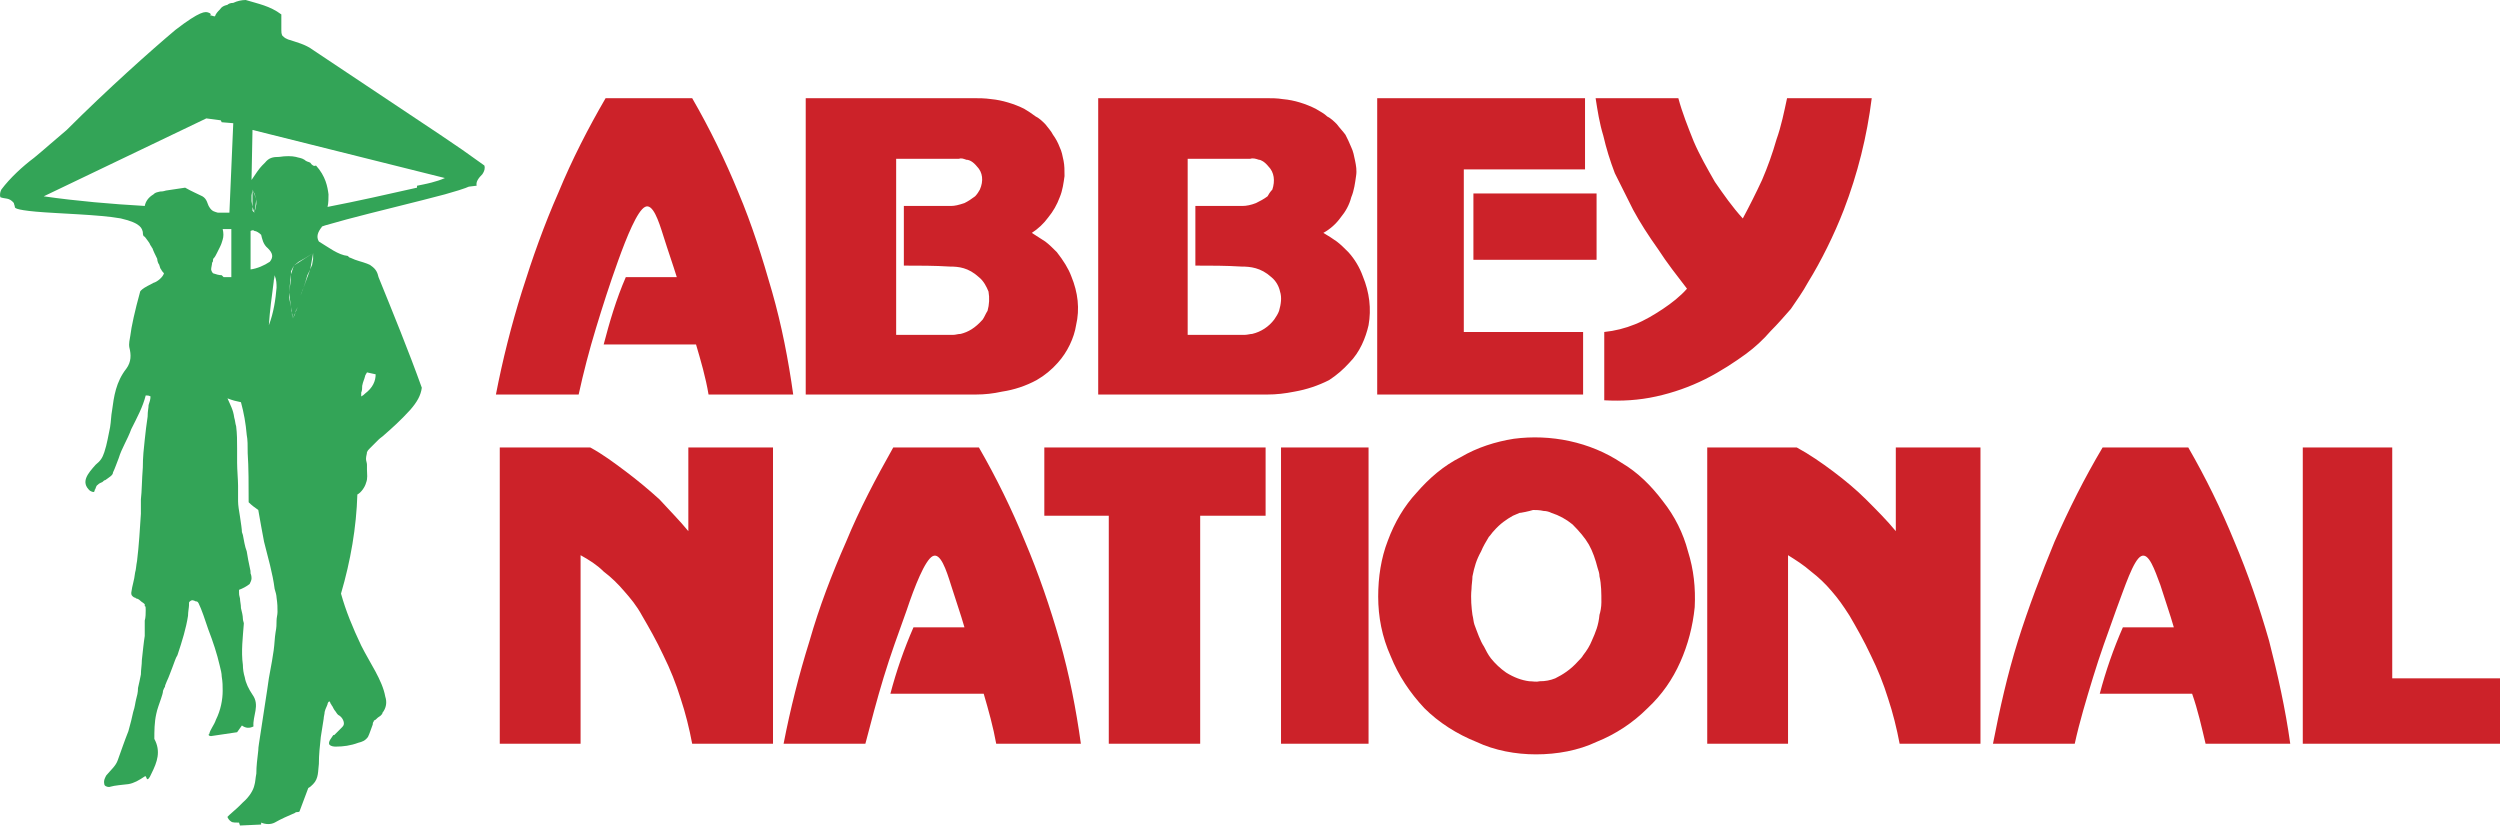
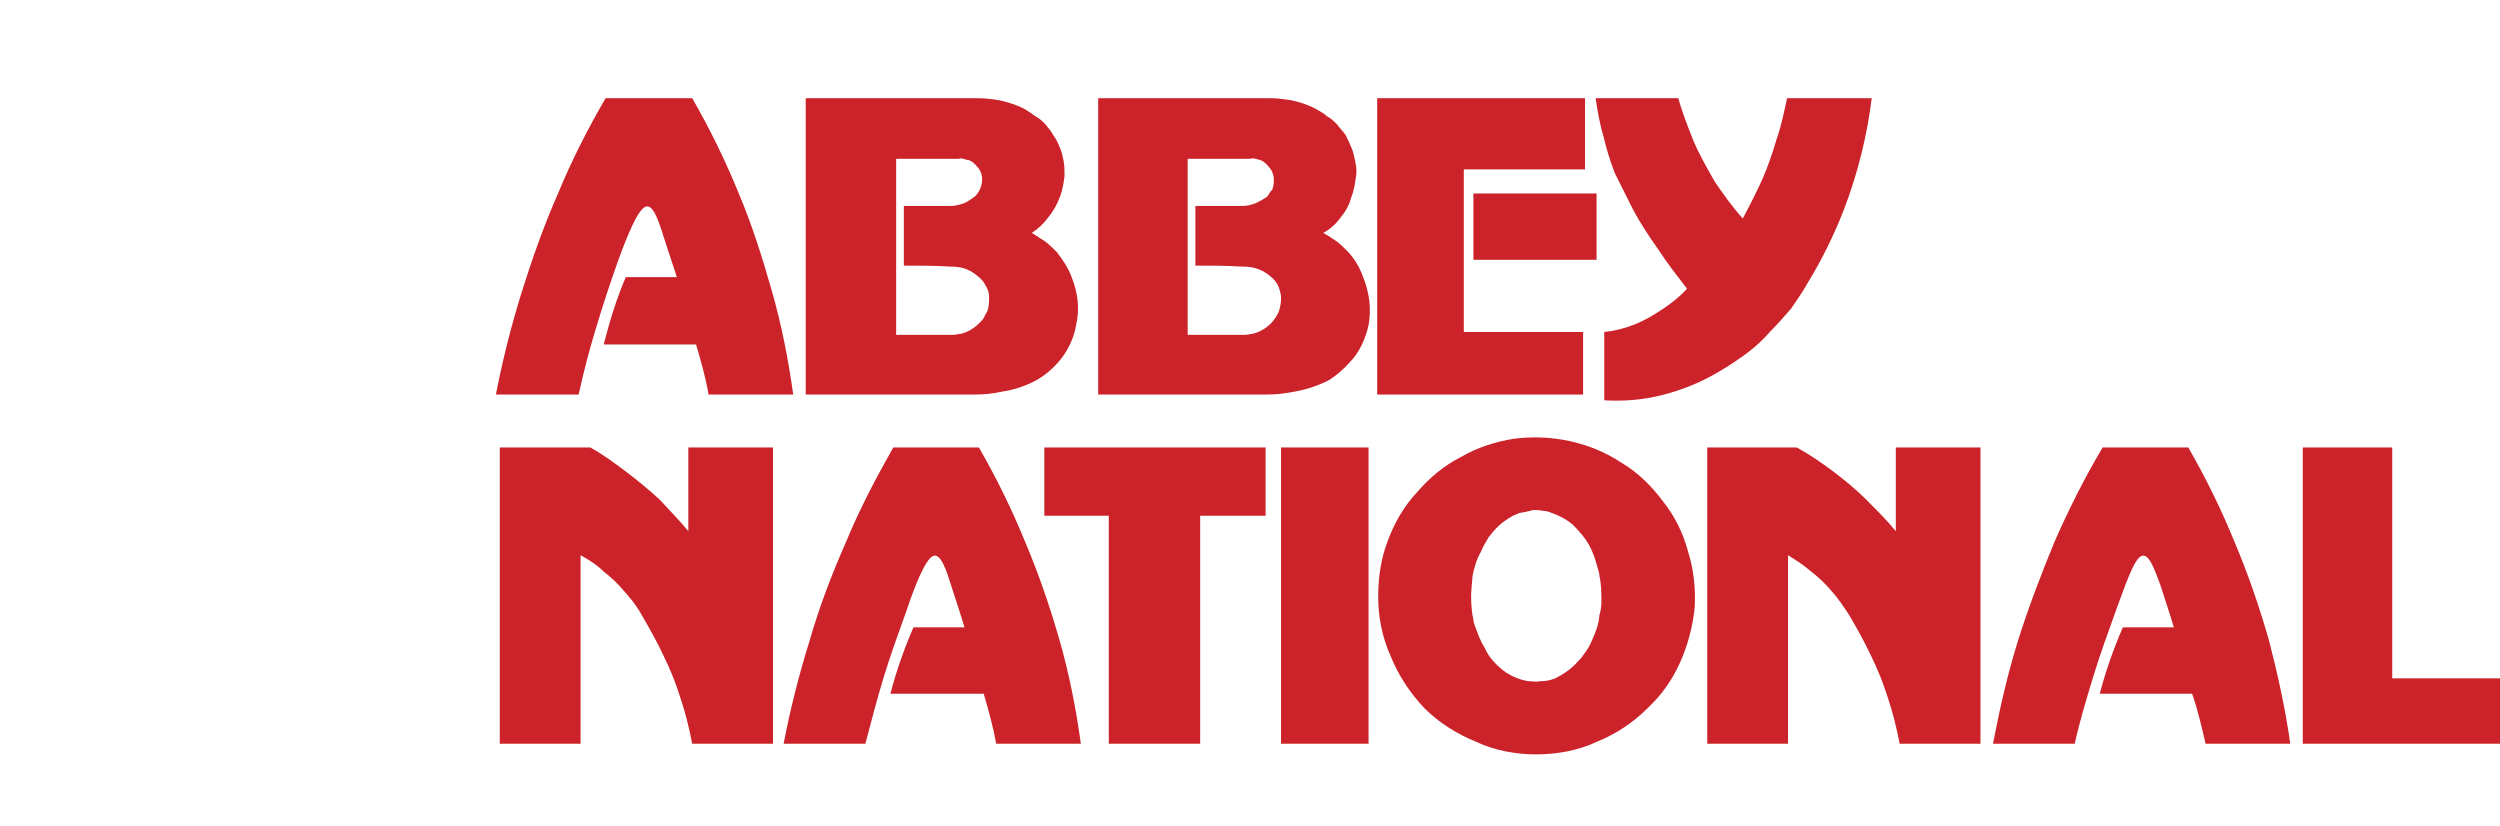
<svg xmlns="http://www.w3.org/2000/svg" height="100%" stroke-miterlimit="10" style="fill-rule:nonzero;clip-rule:evenodd;stroke-linecap:round;stroke-linejoin:round;" version="1.1" viewBox="-1213.06 -400.22 2426.64 801.283" width="100%" xml:space="preserve">
  <defs />
  <g id="Layer">
    <g opacity="1">
-       <path d="M-928.745-91.053L-930.613-102.26L-929.679-98.525L-929.679-94.789C-929.679-94.789-928.745-91.053-928.745-91.053ZM-924.075-102.26L-928.745-91.053L-926.877-94.789L-925.943-98.525C-925.943-98.525-924.075-102.26-924.075-102.26ZM-921.274-113.467L-924.075-102.26L-923.142-105.996L-922.208-109.731L-921.274-113.467ZM-918.472-120.938L-921.274-113.467L-920.34-116.268L-919.406-118.136L-918.472-120.938ZM-911.935-138.681L-918.472-120.938L-916.604-126.541L-914.737-133.078C-914.737-133.078-911.935-138.681-911.935-138.681ZM-909.133-154.557L-911.935-138.681L-910.067-143.351L-909.133-148.954C-909.133-148.954-909.133-154.557-909.133-154.557ZM-927.811-142.417L-909.146-154.557L-916.617-149.888L-923.142-146.152C-923.142-146.152-927.811-142.417-927.811-142.417ZM-930.613-134.012L-927.811-142.417L-929.692-138.681L-930.626-136.801L-930.626-134.012L-930.613-134.012ZM-932.48-116.268L-930.613-134.012L-930.613-128.409L-931.547-122.805C-931.547-122.805-932.48-116.268-932.48-116.268ZM-930.613-102.26L-932.48-116.268L-932.48-111.599L-931.547-106.929L-930.613-102.26ZM-966.1-193.78L-967.968-199.384L-967.968-195.635L-966.1-193.78ZM-964.232-206.855L-966.1-193.78L-965.166-197.516L-964.232-202.172L-964.232-206.855ZM-967.968-216.194L-964.232-206.855L-965.166-209.656L-966.1-212.458C-966.1-212.458-967.968-216.194-967.968-216.194ZM-967.968-199.384L-967.968-216.194L-968.902-210.59L-968.902-204.987L-967.968-199.384ZM-1001.59-193.78C-1004.39-194.714-1007.19-194.714-1009.99-199.384C-1011.86-202.185-1011.86-206.855-1016.53-209.656C-1022.13-212.458-1026.8-214.326-1033.34-218.061C-1038.94-217.127-1045.48-216.181-1052.02-215.26C-1054.82-214.326-1056.69-214.326-1057.62-214.326C-1061.36-213.392-1062.29-213.392-1064.16-211.524C-1068.83-208.722-1071.63-204.987-1072.56-200.318C-1105.25-202.185-1137.93-204.987-1170.62-209.656L-1012.79-285.301L-998.786-283.433L-997.852-281.565L-986.645-280.631L-990.381-193.78C-990.381-193.78-1001.59-193.78-1001.59-193.78ZM-781.192-227.4C-789.597-223.665-798.935-221.797-808.274-219.929L-808.274-218.061C-837.225-211.524-866.175-204.987-895.125-199.384C-894.191-203.119-894.191-207.789-894.191-211.524C-895.125-218.995-896.993-229.268-906.332-239.541C-908.199-238.607-910.067-239.541-911.935-242.342C-913.803-243.276-915.671-243.276-917.538-245.144C-920.34-247.012-923.142-247.012-925.943-247.945C-929.679-248.879-936.216-248.879-941.819-247.945C-948.356-247.945-952.092-247.012-955.827-242.342L-958.629-239.541C-961.431-236.739-965.166-231.136-968.902-225.532L-968.902-226.466L-967.968-274.094L-781.192-227.4ZM-966.1-176.037C-964.232-176.037-961.431-174.169-959.563-172.301C-958.629-168.566-957.695-162.962-953.026-159.227C-948.356-154.557-947.422-150.822-951.158-146.152C-956.761-142.417-963.298-139.615-969.836-138.681L-969.836-176.037C-967.968-176.97-967.034-176.97-966.1-176.037ZM-995.984-131.21L-997.852-133.078C-1000.65-133.078-1003.46-134.012-1006.26-134.946C-1007.24-135.975-1007.89-137.277-1008.12-138.681C-1008.12-140.549-1007.19-143.351-1007.19-145.219C-1006.26-146.152-1006.26-147.086-1006.26-148.02C-1006.26-148.954-1006.26-148.954-1005.32-149.888C-1004.39-150.822-1003.44-152.69-1002.52-154.557L-999.72-160.161C-997.852-163.896-997.852-164.83-996.918-167.632C-995.984-170.433-995.984-174.169-996.918-177.904L-988.513-177.904L-988.513-131.21C-988.513-131.21-995.984-131.21-995.984-131.21ZM-947.422-126.541C-947.422-128.409-946.489-131.21-946.489-133.078C-944.621-128.409-944.621-124.673-944.621-120.938C-945.555-109.731-947.422-96.657-952.092-84.516C-951.158-98.525-949.29-112.533-947.422-126.541ZM-862.439-19.145C-861.505-21.012-861.505-23.814-861.505-25.682C-860.572-30.351-859.638-31.285-858.704-35.02C-858.704-35.954-857.77-36.888-856.836-38.756L-848.431-36.888C-848.431-30.351-851.233-23.814-858.704-18.211C-859.768-17.057-861.034-16.108-862.439-15.409C-862.439-15.409-862.439-19.145-862.439-19.145ZM-1029.6 187.243C-1029.6 183.508-1029.6 184.442-1028.67 183.508C-1026.8 181.64-1024.93 182.587-1023.07 183.508C-1022.13 183.508-1021.2 183.508-1020.27 185.388C-1017.46 190.992-1013.73 202.198-1010.93 210.59C-1006.26 222.744-1002.52 233.95-999.72 246.078C-998.786 249.813-997.852 253.549-997.852 256.35C-996.918 261.967-996.918 265.689-996.918 270.359C-996.918 278.764-998.786 289.036-1003.46 298.375C-1005.34 303.978-1009.06 307.714-1009.99 312.383C-1010.93 312.383-1010.93 314.251-1008.12 314.251L-982.91 310.516L-978.241 303.978C-974.505 306.78-970.77 306.78-967.034 304.912C-967.968 294.64-960.497 284.367-967.968 274.094C-971.703 268.491-974.505 262.888-975.439 257.284C-976.662 253.348-977.292 249.252-977.307 245.131C-979.174 232.057-977.307 218.048-976.373 204.974C-976.373 204.04-977.307 202.172-977.307 200.318C-977.307 197.503-978.241 193.767-979.174 190.032C-979.174 186.309-980.108 183.495-980.108 180.693C-981.042 176.958-981.042 176.958-981.042 175.09L-981.042 172.288C-977.349 170.956-973.884 169.062-970.77 166.672C-969.836 164.804-968.902 162.936-968.902 161.069C-968.902 161.069-968.902 158.267-969.836 156.399C-969.836 154.531-969.836 153.598-970.77 149.862C-971.703 146.126-972.637 140.523-973.571 134.92C-975.439 130.263-976.373 123.726-977.307 119.044L-978.241 116.242C-978.241 113.441-979.174 107.837-980.108 101.3C-981.042 95.697-981.976 90.107-981.976 86.371L-981.976 80.755L-981.976 71.416C-981.976 65.813-982.91 55.54-982.91 49.003L-982.91 34.995C-982.91 27.524-982.91 20.986-983.844 13.515C-984.778 10.714-984.778 7.912-985.712 5.11C-986.645-2.361-989.447-7.03-992.249-13.554C-987.579-11.687-983.844-10.753-979.174-9.819C-976.373 0.454-974.505 10.727-973.571 21.933C-972.637 26.603-972.637 32.206-972.637 39.677C-971.703 52.751-971.703 71.429-971.703 87.305C-968.902 90.12-965.166 92.921-962.365 94.776C-960.497 105.983-958.629 115.321-956.761 125.594C-953.026 140.536-948.356 156.412-946.489 171.354C-945.555 174.156-944.621 177.891-944.621 179.759C-943.687 186.296-943.687 189.098-943.687 193.754C-943.687 196.556-944.621 199.371-944.621 202.159C-944.621 205.895-944.621 208.697-945.555 213.366C-946.489 218.969-946.489 224.56-947.422 231.097C-948.356 237.647-949.29 243.25-952.092 258.192C-953.973 272.187-957.695 294.614-959.563 307.675C-961.431 320.736-962.365 324.485-962.365 328.22C-963.298 336.625-964.245 343.162-964.245 350.646C-965.179 355.303-965.179 359.038-966.113 361.84C-967.047 366.509-970.782 373.047-977.32 378.663L-981.055 382.385C-983.857 385.2-988.526 388.923-990.394 390.79L-992.262 392.658C-992.262 393.592-990.394 396.394-988.526 397.328C-987.592 398.261-983.857 398.261-981.055 398.261L-980.121 401.063L-959.576 400.129L-959.576 398.261C-954.907 400.129-950.237 400.129-946.502 398.261C-939.964 394.526-933.427 391.724-926.89 388.91C-925.956 387.989-925.022 387.989-924.088 387.989C-924.088 387.989-922.221 387.989-922.221 387.055L-913.816 364.642C-911.948 363.708-911.014 362.761-909.146 360.906C-903.543 355.29-904.477 347.819-903.543 341.282C-903.543 331.943-902.609 324.472-901.675 315.133C-900.741 308.596-899.808 302.993-898.874 297.389C-898.874 295.522-897.94 292.72-897.94 290.852C-897.006 287.117-896.072 286.183-895.138 283.381C-895.138 282.46-894.204 280.579-893.27 280.579C-893.27 280.579-892.336 281.513-892.336 282.46C-891.403 283.381-891.403 284.328-890.469 285.262C-889.535 287.13-888.601 288.997-887.667 289.918C-885.799 292.72-885.799 292.72-884.865 293.654C-881.13 295.534-879.262 299.27-879.262 302.059C-879.262 303.926-880.196 304.86-882.064 306.715L-884.865 309.53C-886.106 310.775-887.352 312.016-888.601 313.252L-889.535 313.252C-890.469 315.133-895.138 319.802-893.27 322.604C-891.403 324.472-888.601 324.472-886.733 324.472C-880.196 324.472-872.725 323.551-865.254 320.736C-861.518 319.815-858.717 318.869-855.915 315.133C-854.047 311.398-853.113 307.662-851.246 302.993C-851.246 302.059-851.246 301.112-850.312 300.178C-850.312 299.257-850.312 299.257-848.444 298.31C-847.08 296.842-845.506 295.583-843.775 294.575C-841.907 292.694-841.907 292.694-841.907 291.773C-838.171 287.104-837.237 281.5-839.105 275.884C-841.907 260.008-854.047 243.198-862.452 226.401C-870.857 208.658-877.394 192.782-882.064 175.959C-872.725 144.22-867.122 111.521-866.188 79.769C-862.452 77.901-858.717 72.311-857.796 68.575C-855.915 63.906-856.862 60.17-856.862 55.501L-856.862 50.832C-856.862 48.977-857.796 47.096-857.796 45.228C-857.796 42.414-856.862 40.559-856.862 38.678C-855.928 36.81-855.928 36.81-854.06 34.956L-845.655 26.551C-843.788 24.683-841.92 23.749-840.052 21.881C-832.581 15.344-824.176 7.886-814.837-2.4C-808.3-9.871-804.565-16.408-803.631-23.866C-816.705-60.287-831.647-96.709-845.655-131.262C-846.589-134.998-847.536-138.733-853.126-142.469C-854.06-143.403-854.994-143.403-856.862-144.337C-861.531-146.204-867.135-147.138-872.738-149.94C-873.672-149.94-874.606-150.874-875.54-151.808C-884.878-152.741-894.217-160.213-903.556-165.816C-906.358-170.485-904.49-175.155-900.754-179.824C-900.754-180.758-899.82-180.758-876.473-187.295C-852.193-193.832-805.498-205.039-781.218-211.576C-757.871-218.113-758.804-219.047-757.871-219.047L-750.399-219.981C-751.333-223.716-748.532-227.452-744.796-231.187C-742.928-233.989-741.995-236.791-742.928-239.592C-757.027-249.867-771.35-259.831-785.887-269.477L-909.159-351.658C-916.63-357.261-925.035-359.129-933.44-361.931C-935.308-362.865-936.242-362.865-939.043-365.666C-939.977-367.534-939.977-369.402-939.977-371.27L-939.977-375.005L-939.977-386.212C-951.184-394.604-962.391-396.484-974.531-400.22C-978.734-400.183-982.878-399.227-986.671-397.418C-989.473-397.418-991.341-396.484-992.275-395.551C-996.01-394.617-997.878-393.683-999.746-390.881C-1001.61-389.013-1003.48-387.146-1004.42-384.344C-1006.28-384.344-1007.22-385.278-1009.08-385.278C-1008.15-386.212-1008.15-387.146-1010.95-388.08C-1013.75-389.013-1018.42-389.947-1042.7-371.27C-1066.05-351.658-1109.01-313.369-1148.23-274.146C-1159.44-264.807-1169.71-255.468-1179.98-247.063C-1191.19-238.672-1203.33-227.452-1211.74-216.245C-1212.67-214.378-1213.6-211.576-1212.67-208.774C-1208-206.907-1204.27-208.774-1199.6-203.171C-1199.6-202.237-1198.66-200.369-1198.66-199.436C-1198.66-198.502-1198.66-196.634-1178.12-194.766C-1157.57-192.898-1116.48-191.964-1095.94-188.229C-1075.39-183.56-1075.39-177.956-1074.46-175.155C-1074.46-171.419-1073.52-170.485-1072.59-170.485C-1070.72-167.684-1067.92-164.882-1066.99-162.08C-1066.05-161.146-1066.05-160.213-1065.1-159.279C-1064.17-156.477-1062.3-152.741-1060.45-149.006C-1060.45-147.138-1059.51-144.337-1058.57-143.403C-1057.63-140.601-1057.63-139.667-1056.7-138.733C-1055.77-136.853-1054.82-135.932-1053.9-134.998C-1054.83-131.262-1060.44-126.593-1064.17-125.659C-1066.97-123.791-1072.58-121.923-1076.31-118.188C-1076.31-118.188-1077.24-117.254-1077.24-116.32C-1081.91-99.51-1085.65-82.7-1086.58-74.295C-1088.45-64.957-1087.52-64.023-1087.52-63.089C-1085.65-55.618-1085.65-49.081-1090.32-42.544C-1100.59-29.469-1102.46-15.461-1104.33-1.453C-1105.26 3.217-1105.26 8.82-1106.2 14.436C-1108.06 22.828-1109 30.312-1111.8 38.704C-1113.67 44.32-1115.53 47.109-1120.19 50.858C-1127.66 59.25-1135.13 67.668-1125.79 76.072C-1123.93 76.993-1121.12 78.874-1121.12 75.138C-1120.19 75.138-1120.19 71.403-1118.32 70.469C-1116.45 68.601-1115.52 68.601-1113.65 67.668C-1112.72 66.734-1111.79 65.8-1110.85 65.8C-1107.12 62.998-1103.38 61.13-1103.38 58.329C-1101.51 54.593-1099.65 48.99-1097.78 44.32C-1094.98 34.982-1089.37 26.577-1085.64 16.304C-1080.03 5.097-1074.43-5.175-1071.63-16.382C-1069.76-16.382-1068.83-16.382-1066.96-15.448C-1066.96-12.646-1067.89-9.845-1068.83-7.043C-1068.83-4.241-1069.76-1.44-1069.76 4.164C-1070.87 11.612-1071.8 19.085-1072.56 26.577C-1073.5 34.982-1074.43 43.387-1074.43 53.659C-1075.36 64.866-1075.36 77.006-1076.3 84.477L-1076.3 98.486C-1077.23 112.494-1078.17 129.304-1080.03 144.246C-1080.97 148.902-1080.97 152.638-1081.9 155.439C-1082.84 163.844-1084.7 167.593-1085.64 175.064C-1085.64 176.932-1085.64 177.865-1082.84 179.733C-1081.9 179.733-1081.9 179.733-1080.97 180.654C-1079.56 180.886-1078.26 181.542-1077.23 182.535C-1075.36 184.403-1074.43 184.403-1072.56 186.27L-1072.56 188.138C-1071.63 188.138-1071.63 189.072-1071.63 191.874C-1071.63 194.675-1071.63 199.345-1072.56 202.146L-1072.56 217.075C-1073.5 222.692-1074.43 232.018-1075.36 240.435C-1075.36 245.092-1076.3 249.774-1076.3 254.444C-1077.23 259.1-1078.17 263.783-1079.1 267.518C-1079.1 272.174-1080.03 274.989-1080.98 278.725C-1081.91 282.46-1081.91 285.262-1083.78 290.865C-1084.72 295.534-1086.58 303.019-1088.45 309.543C-1092.19 318.882-1094.99 327.273-1098.72 337.559C-1100.59 343.162-1105.26 346.898-1109.93 352.488C-1110.86 354.369-1112.73 357.158-1111.81 360.893C-1111.81 362.761-1109.01 363.695-1107.14 363.695C-1100.6 361.814-1095 361.814-1088.46 360.893C-1082.86 359.959-1078.19 357.158-1072.59 353.422C-1070.72 352.488-1071.65 355.29-1069.79 356.224C-1067.92 355.29-1066.99 352.488-1066.05 350.621C-1060.45 339.414-1056.71 329.141-1063.25 317.001C-1063.25 309.53-1063.25 301.112-1061.38 292.707C-1060.45 288.05-1058.58 283.368-1056.71 277.778C-1055.78 274.976-1054.83 272.162-1054.83 270.307C-1053.9 268.439-1053.9 267.505-1052.96 266.571C-1052.96 264.703-1052.03 263.77-1051.1 260.968C-1049.23 257.232-1047.36 251.616-1045.49 246.96C-1043.63 242.29-1042.69 238.555-1040.82 235.753C-1036.15 221.745-1032.42 209.604-1030.55 197.464C-1030.54 193.78-1029.6 189.111-1029.6 187.243Z" fill="#33a457" fill-rule="evenodd" opacity="1" stroke="none" />
      <path d="M1022.13 321.722L1213.58 321.722L1213.58 258.218L1108.98 258.218L1108.98 34.087L1022.15 34.087L1022.15 321.722L1022.13 321.722ZM745.691 221.797C735.431 254.496 727.96 288.102 721.423 321.722L800.79 321.722C805.473 300.243 812.01 278.764 818.547 257.284C825.084 235.805 832.555 215.26 840.947 191.913C849.352 169.486 857.77 143.351 865.241 139.615C872.712 135.88 878.315 152.69 883.906 167.632C888.588 182.574 893.257 195.648 896.98 208.722L847.51 208.722C838.374 229.587 830.876 251.132 825.084 273.16L914.737 273.16C920.34 289.049 924.062 305.859 927.811 321.722L1009.99 321.722C1005.34 288.102 997.852 254.483 989.447 221.797C980.095 189.111 968.902 156.425 955.827 125.607C942.961 94.125 927.98 63.548 910.988 34.087L827.873 34.087C810.142 63.971 795.187 93.842 781.179 125.607C768.117 157.359 755.977 189.111 745.691 221.797ZM444.048 321.722L522.507 321.722L522.507 138.681C529.978 143.351 537.449 148.033 544.933 154.57C552.119 160.072 558.694 166.33 564.544 173.235C571.081 180.706 575.738 187.243 582.275 197.516C588.812 208.722 596.283 221.797 602.82 235.805C609.541 249.342 615.166 263.395 619.643 277.83C624.3 291.838 628.022 306.767 630.837 321.722L709.296 321.722L709.296 34.087L627.114 34.087L627.114 115.334C618.709 105.062 608.424 94.789 598.164 84.516C588.812 75.177 577.618 65.852 566.399 57.434C555.205 49.042 543.065 40.624 530.937 34.087L444.073 34.087L444.073 321.722L444.048 321.722ZM292.759 97.591C300.258 99.985 307.231 103.789 313.304 108.797C319.841 115.334 325.471 121.871 329.193 128.409C332.916 134.946 335.73 143.351 337.598 150.835C338.532 153.636 339.479 156.438 339.479 159.227C341.334 166.698 341.334 176.037 341.334 184.442C341.334 189.111 340.4 193.78 339.479 196.582C338.545 206.868 335.73 213.405 332.008 221.797C330.127 226.466 327.325 231.136 323.603 235.805C322.669 237.686 320.788 239.541 318.92 241.421C311.475 249.813 304.004 254.496 296.52 258.231C291.773 260.141 286.695 261.093 281.578 261.033C277.83 261.967 275.041 261.033 271.292 261.033C263.847 260.099 256.376 257.297 248.892 252.628C243.264 248.701 238.232 243.983 233.95 238.62C231.136 234.884 229.294 231.149 227.413 227.426C223.665 221.81 220.876 213.418 218.061 205.947C217.127 203.145 217.127 200.343 216.181 196.595C215.273 190.058 214.326 180.719 215.273 171.393C215.273 167.658 216.181 162.988 216.181 159.24C218.061 149.901 219.929 143.364 224.585 134.959C226.466 130.302 229.268 125.62 232.057 120.964C233.937 119.083 234.871 117.228 236.713 115.347C243.276 107.876 248.879 104.154 255.404 100.405C257.258 99.484 260.06 98.537 261.941 97.604C263.821 97.604 266.597 96.683 267.544 96.683C271.267 95.749 272.2 95.749 275.015 94.802C276.896 94.802 281.552 94.802 285.275 95.736C288.102 95.723 290.917 96.657 292.759 97.591ZM431.92 189.111C432.854 170.433 430.986 152.677 425.383 134.933C420.743 117.244 412.479 100.712 401.115 86.384C389.895 71.442 376.821 58.368 360.932 49.029C330.127 28.483 291.825 21.012 256.363 25.669C238.607 28.483 220.876 34.074 204.987 43.413C188.19 51.817 174.182 63.958 162.028 77.966C149.888 91.04 140.549 106.916 134.012 124.673C127.475 141.483 124.686 160.148 124.686 178.838C124.686 198.45 128.409 218.048 136.827 236.739C144.298 255.404 155.491 272.213 169.512 287.168C183.521 301.177 201.277 312.383 219.955 319.867C237.686 328.259 258.231 332.008 277.843 332.008C298.388 332.008 318.933 328.272 336.69 319.867C355.232 312.431 372.071 301.306 386.186 287.168C400.194 274.094 410.454 259.152 417.925 242.342C425.396 225.532 430.039 207.789 431.92 189.111ZM30.364 321.722L115.334 321.722L115.334 34.087L30.364 34.087L30.364 321.722ZM-136.814 321.722L-48.095 321.722L-48.095 100.392L15.409 100.392L15.409 34.087L-199.384 34.087L-199.384 100.379L-136.814 100.379L-136.814 321.722ZM-427.251 221.797C-437.514 254.608-445.932 287.969-452.465 321.722L-373.086 321.722C-367.482 300.243-361.879 278.764-355.342 257.284C-348.805 235.805-341.334 215.26-332.929 191.913C-325.458 169.486-315.185 143.351-307.714 139.615C-300.243 135.88-294.64 152.69-289.97 167.632C-285.301 182.574-280.631 195.648-276.896 208.722L-326.391 208.722C-335.518 229.59-343.011 251.134-348.805 273.16L-258.218 273.16C-253.562 289.049-248.879 305.859-246.078 321.722L-163.896 321.722C-168.566 288.102-175.103 254.483-184.442 221.797C-193.78 189.111-204.987 156.425-218.061 125.607C-230.929 94.127-245.905 63.551-262.888 34.087L-346.003 34.087C-362.813 63.971-378.689 93.842-391.763 125.607C-405.771 157.359-417.912 189.111-427.251 221.797ZM-727.96 321.722L-649.514 321.722L-649.514 138.681C-641.109 143.351-633.638 148.033-627.101 154.57C-619.63 160.174-613.093 166.711-607.49 173.235C-600.953 180.706-595.349 187.243-589.746 197.516C-583.209 208.722-575.738 221.797-569.201 235.805C-562.473 249.337-556.852 263.391-552.391 277.83C-547.721 291.838-543.986 306.767-541.184 321.722L-462.738 321.722L-462.738 34.087L-544.92 34.087L-544.92 115.334C-553.325 105.062-563.597 94.789-572.936 84.516C-583.409 74.991-594.316 65.954-605.622 57.434C-616.829 49.042-628.035 40.624-640.176 34.087L-727.96 34.087C-727.96 34.087-727.96 321.722-727.96 321.722ZM354.395-232.069C360.024-220.863 365.614-209.656 372.152-196.582C378.689-184.442 387.094-171.367 396.42-158.293C404.825-145.219 415.084-132.144 424.436-120.004C417.899-112.533 409.494-105.996 401.102-100.392C392.697-94.789 383.345-89.186 373.993-85.45C364.445-81.544 354.385-79.028 344.122-77.979L344.122-11.674C360.919-10.74 377.742-11.674 394.539-15.409C411.053-19.037 427.058-24.683 442.193-32.219C457.109-39.69 471.117-49.029 481.403-56.5C490.315-63.027 498.457-70.546 505.671-78.913C512.208-85.45 518.745-92.921 525.282-100.392C530.911-108.797 536.502-116.268 542.105-126.541C554.246-146.152 567.307-172.301 576.659-196.582C590.054-231.457 599.149-267.836 603.741-304.912L521.56-304.912C518.745-291.838 515.956-277.83 511.274-264.755C507.452-251.397 502.782-238.296 497.292-225.532C491.421-212.904 485.188-200.447 478.601-188.177C468.341-199.384 459.936-211.524 451.519-223.665C444.048-236.739 436.576-249.813 430.973-262.888C425.37-276.896 419.78-290.904 416.031-304.912L335.73-304.912C337.611-292.772 339.479-280.631 343.201-268.491C346.016-256.35 349.739-244.21 354.395-232.069ZM123.739-17.277L323.59-17.277L323.59-77.979L207.789-77.979L207.789-235.805L325.458-235.805L325.458-304.912L123.726-304.912L123.726-17.277L123.739-17.277ZM-147.086-17.277L17.264-17.277C25.669-17.277 34.087-18.211 43.438-20.078C55.139-22.127 66.469-25.904 77.058-31.285C84.299-36.011 90.891-41.662 96.67-48.095C106.929-58.368 112.559-72.376 115.334-84.516C118.149-100.392 116.268-116.268 109.731-132.144C106.623-140.763 101.865-148.693 95.723-155.491C92-159.227 88.252-162.962 84.529-165.764C80.308-168.774 75.945-171.579 71.455-174.169C78.096-177.838 83.834-182.943 88.252-189.111C92.908-194.714 96.657-201.251 98.537-208.722C101.326-215.26 102.26-222.731 103.194-229.268C104.128-234.871 103.194-239.541 102.26-244.21C101.326-248.879 100.379-253.549 98.537-257.284C96.657-261.954 94.789-265.689 92.908-269.438C90.12-273.173 87.305-275.975 84.529-279.71C81.715-282.512 78.9-285.314 75.177-287.181C72.363-289.983 68.64-291.851 63.984-294.652C54.632-299.322 43.438-303.057 32.219-303.991C26.616-304.925 21.025-304.925 15.422-304.925L-147.086-304.925L-147.086-17.277ZM-60.235-246.078L0.467-246.078C3.269-247.012 6.07-246.078 8.872-245.144C10.727-245.144 14.475-243.276 18.198-238.607C23.801-233.003 24.735-224.598 21.946-216.181C20.066-214.313 18.198-211.511 17.264-209.643C13.541-206.842 9.819-204.974 6.07-203.106C1.401-201.238-3.269-200.305-7.004-200.305L-52.764-200.305L-52.764-142.404C-37.822-142.404-22.88-142.404-7.938-141.47C0.467-141.47 10.727-140.536 21.012-131.197C25.669-127.462 28.483-121.859 29.417-117.189C31.272-111.586 30.351-105.049 28.483-98.511C27.549-95.71 25.669-92.908 23.801-90.107C18.516-83.057 10.915-78.097 2.335-76.098C0.467-76.098-2.335-75.165-5.136-75.165L-60.235-75.165C-60.235-75.165-60.235-246.078-60.235-246.078ZM-430.986-17.277L-265.689-17.277C-257.284-17.277-248.879-18.211-240.474-20.078C-228.703-21.836-217.327-25.628-206.855-31.285C-199.133-35.727-192.192-41.406-186.309-48.095C-176.97-58.368-170.433-72.376-168.566-84.516C-164.83-100.392-166.698-116.268-173.235-132.144C-176.037-139.615-180.706-147.086-187.243-155.491C-190.979-159.227-194.714-162.962-198.45-165.764C-203.119-168.566-206.842-171.367-211.524-174.169C-205.357-178.129-199.975-183.195-195.648-189.111C-190.833-194.969-187.044-201.6-184.442-208.722C-181.64-215.26-180.706-222.731-179.772-229.268C-179.772-234.871-179.772-239.541-180.706-244.21C-181.64-248.879-182.574-253.549-184.442-257.284C-186.056-261.615-188.255-265.704-190.979-269.438C-192.846-273.173-195.648-275.975-198.45-279.71C-201.251-282.512-204.053-285.314-207.789-287.181C-211.377-289.886-215.119-292.38-218.995-294.652C-228.334-299.322-240.474-303.057-250.747-303.991C-257.284-304.925-262.888-304.925-268.491-304.925L-430.986-304.925L-430.986-17.277ZM-343.201-246.078L-282.499-246.078C-279.697-247.012-277.83-246.078-275.028-245.144C-272.226-245.144-268.491-243.276-264.755-238.607C-259.152-233.003-258.218-224.598-261.954-216.181C-262.888-214.313-264.755-211.511-266.623-209.643C-270.359-206.842-273.16-204.974-276.896-203.106C-282.499-201.238-286.235-200.305-289.97-200.305L-335.73-200.305L-335.73-142.404C-320.788-142.404-305.846-142.404-290.904-141.47C-282.499-141.47-273.16-140.536-262.888-131.197C-258.218-127.462-255.417-121.859-253.549-117.189C-252.48-110.971-252.798-104.592-254.483-98.511C-256.35-95.71-257.284-92.908-259.152-90.107C-266.623-81.702-273.16-77.966-280.631-76.098C-283.433-76.098-285.301-75.165-288.102-75.165L-343.201-75.165C-343.201-75.165-343.201-246.078-343.201-246.078ZM-706.481-117.202C-716.746-84.391-725.164-51.03-731.696-17.277L-651.382-17.277C-646.713-38.756-641.109-60.235-634.572-81.715C-628.035-103.194-621.498-123.739-613.093-147.086C-604.688-170.433-594.415-195.648-586.944-199.384C-579.473-203.119-573.87-186.309-569.201-171.367C-564.531-156.425-559.862-143.351-556.126-131.21L-605.622-131.21C-614.961-109.731-621.498-87.318-627.101-65.839L-537.449-65.839C-532.779-49.963-528.11-34.087-525.308-17.277L-443.127-17.277C-447.796-50.897-454.333-84.516-463.672-117.202C-473.011-149.888-483.284-182.574-496.358-213.392C-509.223-244.873-524.199-275.449-541.184-304.912L-625.233-304.912C-642.043-275.962-657.919-245.144-670.994-213.392C-685.002-181.64-696.208-149.888-706.481-117.202ZM217.114-148.02L336.664-148.02L336.664-212.458L217.114-212.458L217.114-148.02Z" fill="#cc2229" fill-rule="evenodd" opacity="1" stroke="none" />
    </g>
  </g>
</svg>